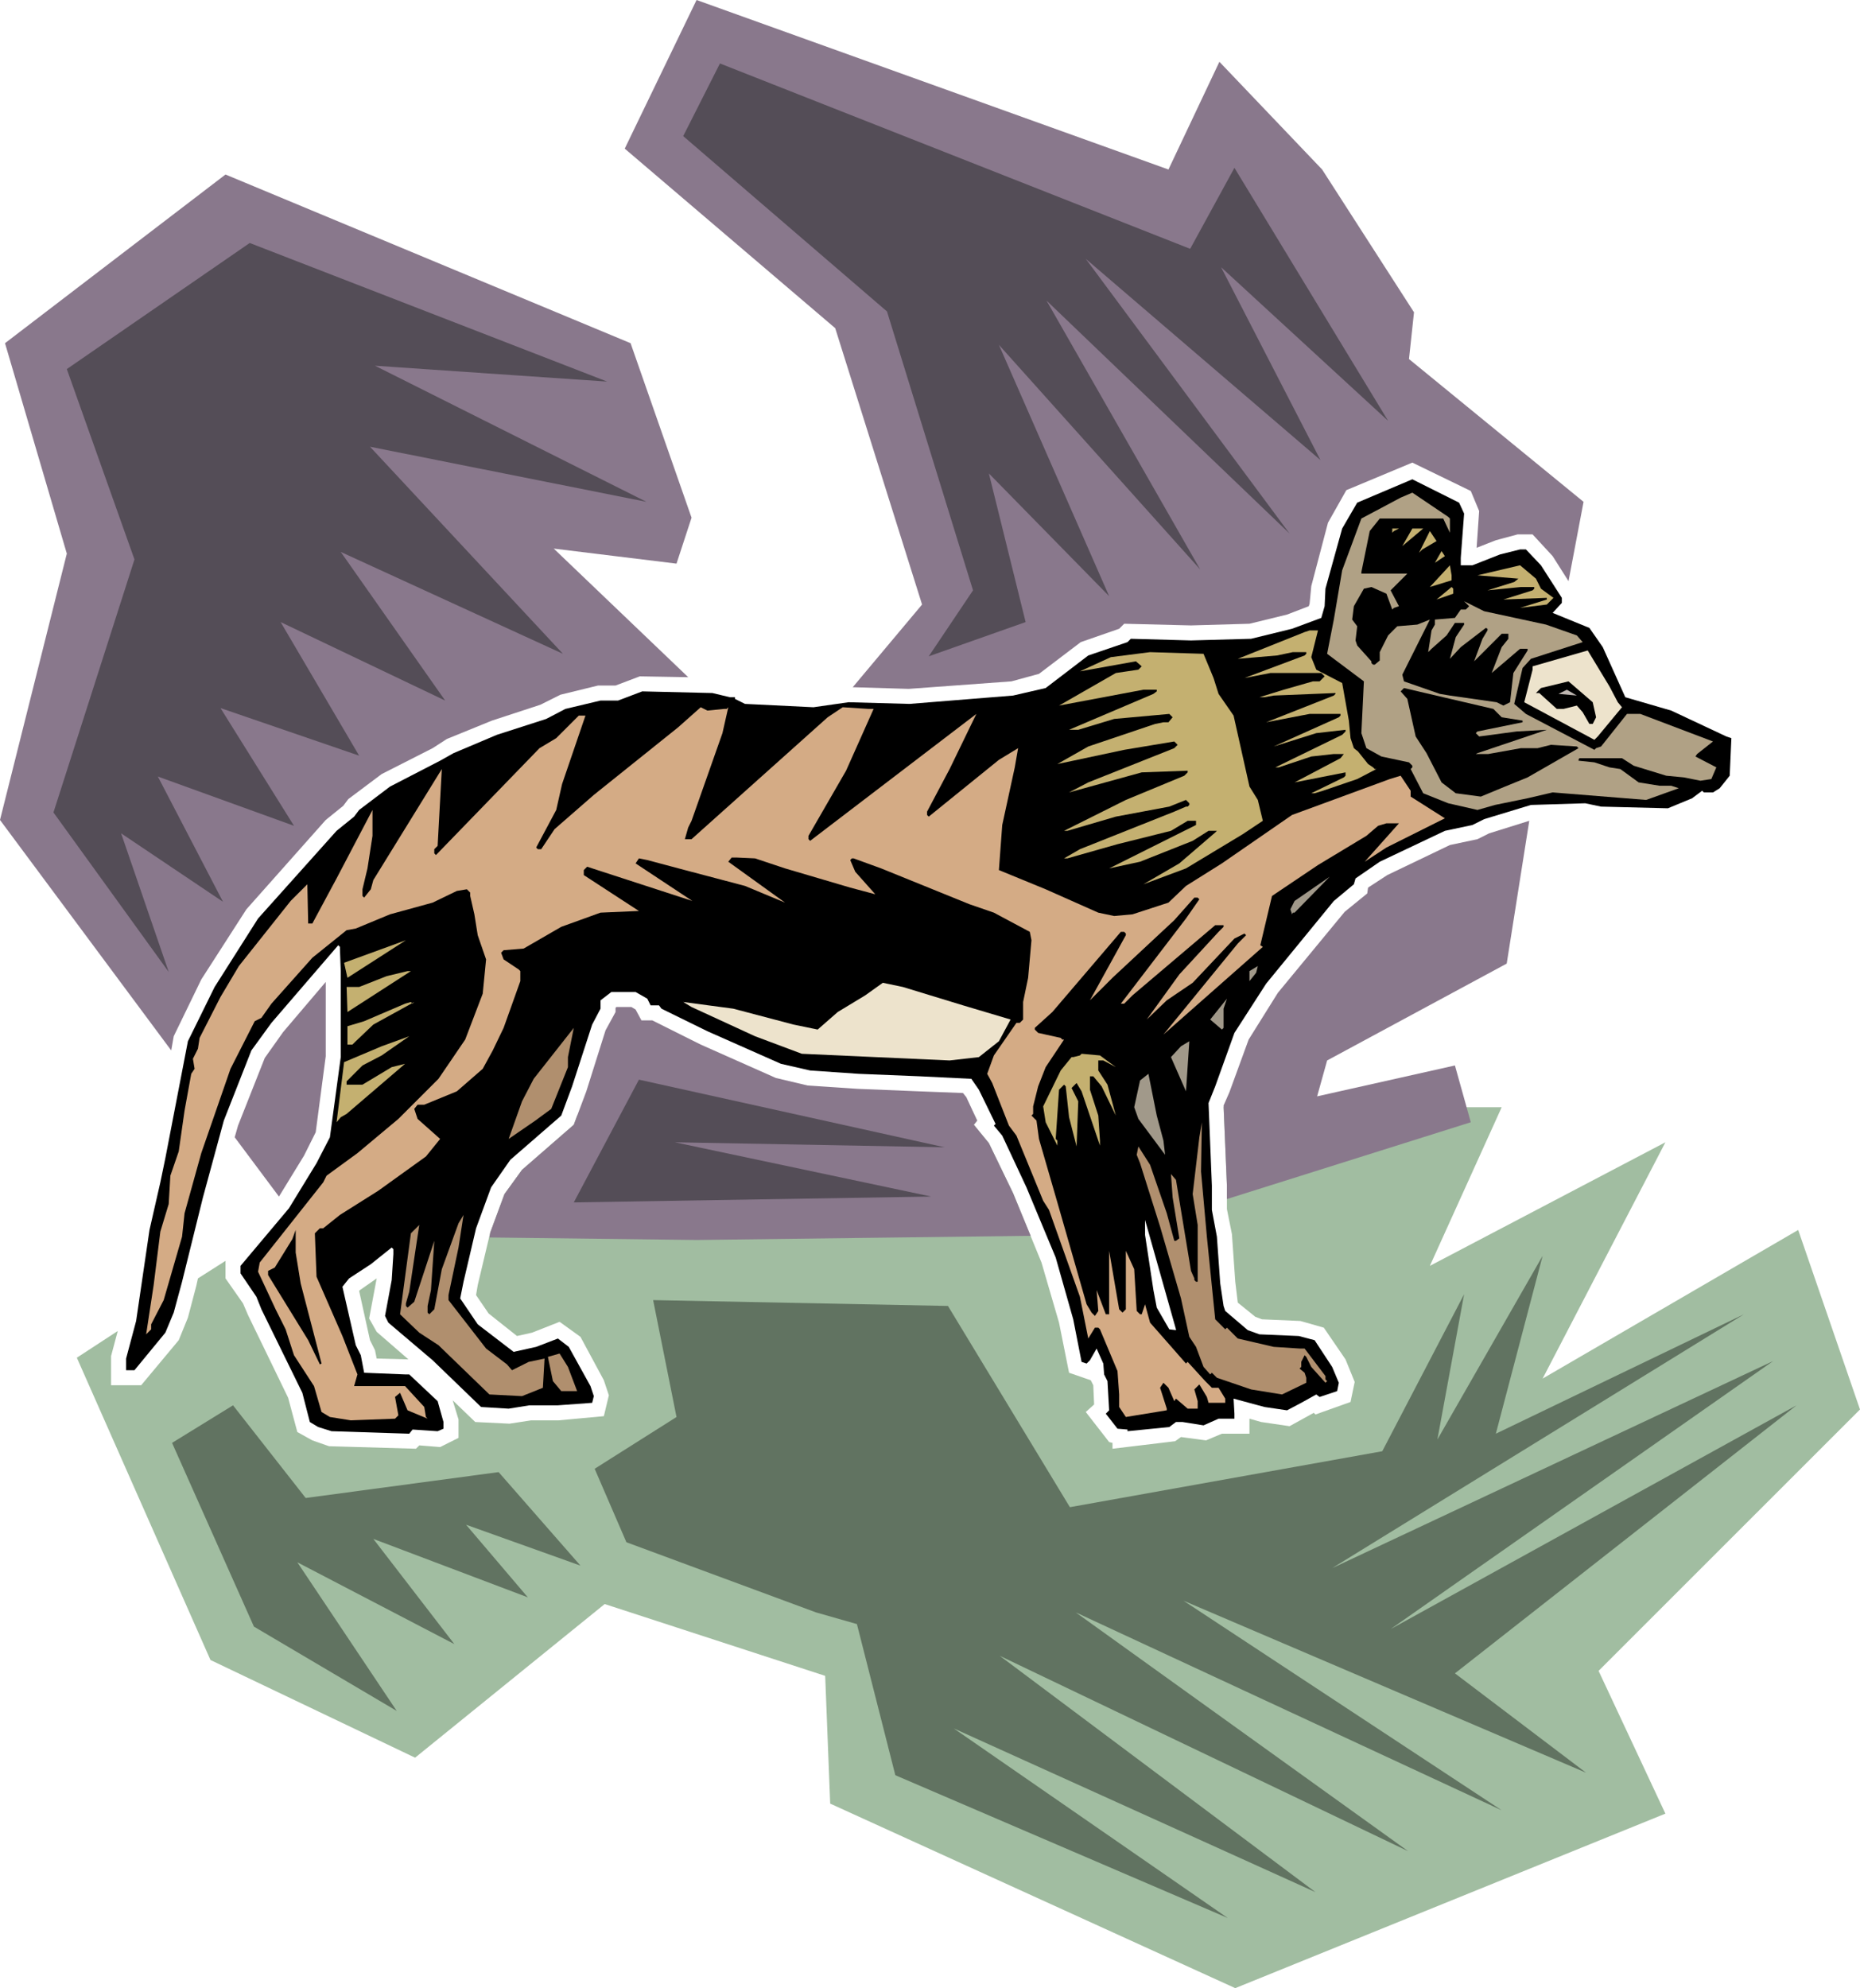
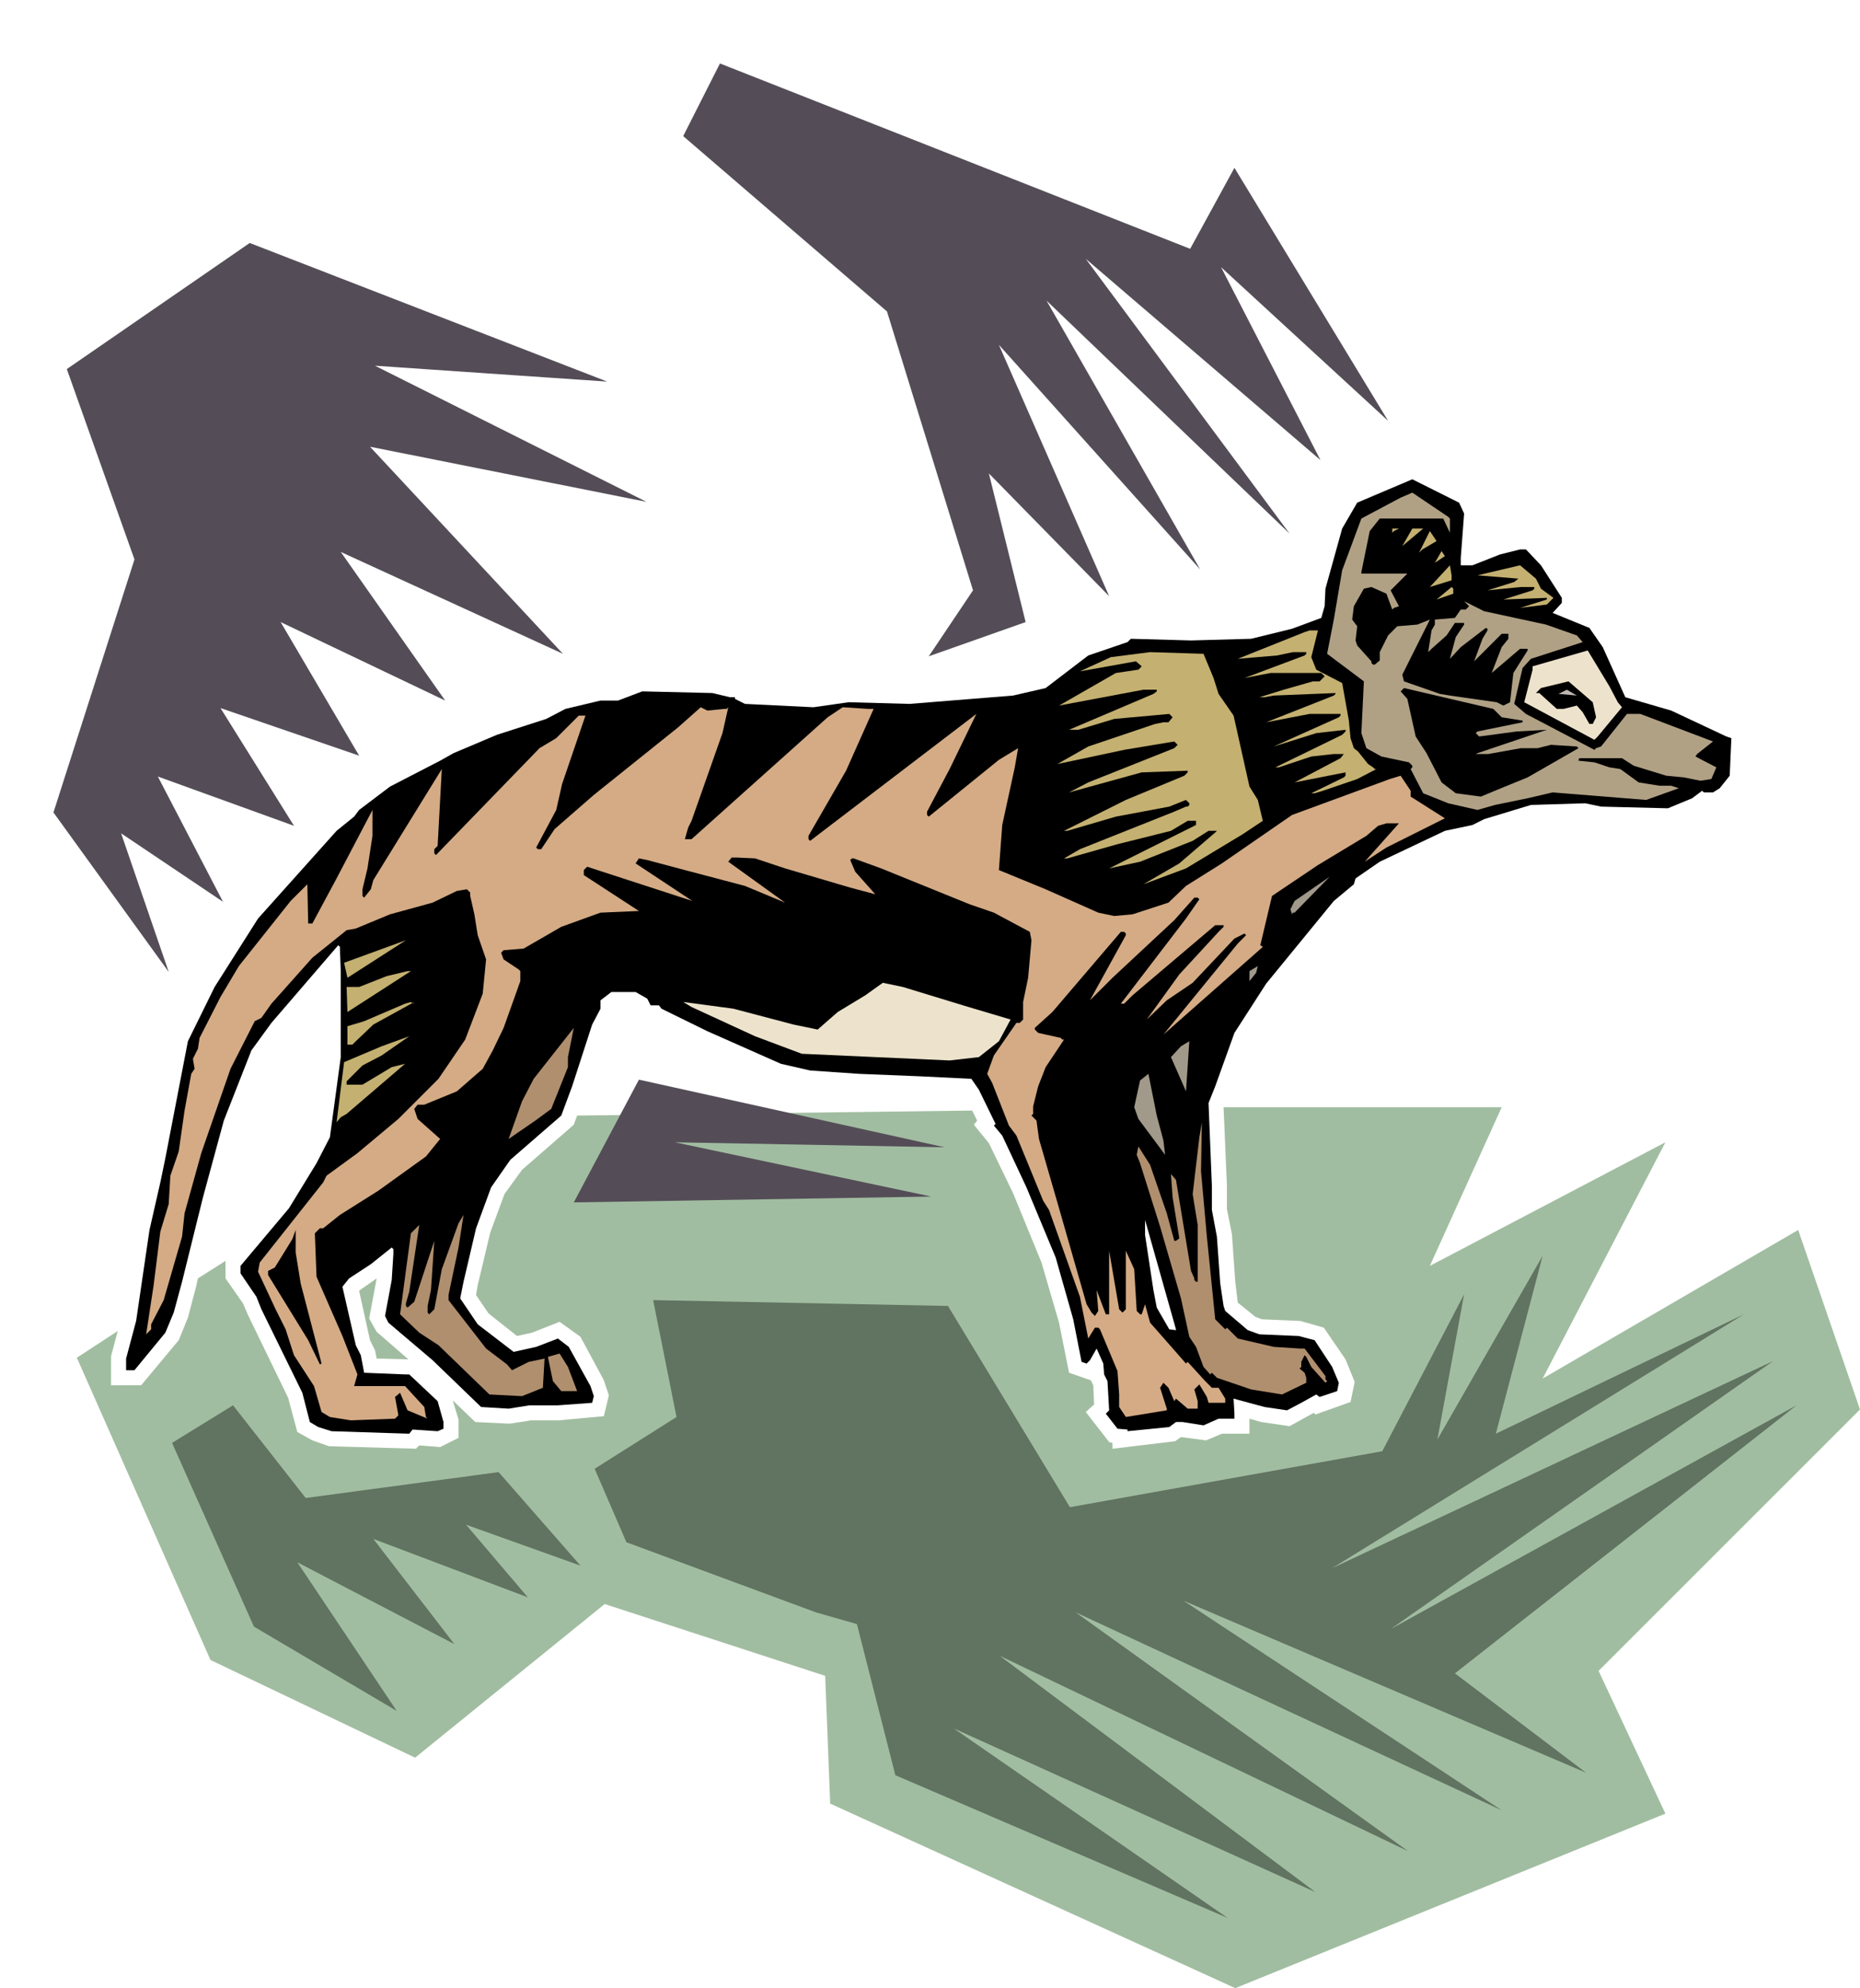
<svg xmlns="http://www.w3.org/2000/svg" fill-rule="evenodd" height="7.93in" preserveAspectRatio="none" stroke-linecap="round" viewBox="0 0 2227 2381" width="7.419in">
  <style>.pen1{stroke:none}.brush3{fill:#000}.brush5{fill:#c4b070}.brush6{fill:#ede3cc}.brush9{fill:#a1998a}.brush10{fill:#b08f6e}</style>
  <path class="pen1" d="m489 1628-38-33-9-16 9-48-20 14-1 1 13 59 6 12 2 10 38 1zm-219-118-33 21-2 9-10 38-11 27-45 54h-36v-35l8-30-49 32 160 362 245 117 227-184 264 86 6 153 485 221 515-209-80-171 313-313-74-215-306 178 147-283-282 148 86-190h-333l4 94v28l6 30 4 57 3 25 21 17 8 3 46 2 28 8 26 38 11 27-5 24-42 15-2-2-29 16-34-5-14-4v18h-33l-19 8-30-4-7 5-75 9v-7l-4-1-28-36 10-9-1-23-3-6-26-9-12-60-21-72-34-83-29-60-18-22 4-5-6-12-473 6-4 11-62 54-21 29-17 46-15 63-2 12 15 22 34 27 18-4 33-13 25 18 28 52 6 18-6 25-54 5h-33l-26 4-41-2-27-26 7 23v22l-22 11-25-2-4 4-104-3-20-7-18-10-11-41-48-99-6-14-21-30v-21z" style="fill:#a1bda1" />
-   <path class="pen1" d="m834 1485-248-3 1-6 17-46 21-29 62-54 15-40 23-73 12-22v-5l1-1h18l5 3 7 13h13l58 29 90 40 38 9 60 4 74 3 52 2 4 5 13 28-4 5 18 22 29 60 21 51-400 5zm-500-52-53-71 4-14 32-81 22-31 51-60v89l-12 91-14 28-30 49zm-129-175L0 982l80-319L6 411l264-202 485 202 73 209-18 55-147-18 161 154-58-1-29 11h-21l-45 11-24 12-58 19-54 22-17 11-61 31-40 30-6 8-21 17-95 107-54 84-33 68-3 17zm816-435 83-99-104-331-252-215L834 0l565 203 61-129 123 129 110 171-6 56 209 171-18 95-19-30-24-26h-18l-26 7-23 9 3-44-10-24-70-34-79 33-22 39-20 76-2 21-1 3-26 10-45 11-70 2-80-2-6 6-46 16-50 38-33 9-123 9-67-2zm810 160-27 171-215 116-12 43 165-37 19 68-292 92v-16l-4-96 7-16 23-63 35-56 80-97 27-22 1-7 23-15 75-36 33-7 14-7 48-15z" style="fill:#89788c" />
  <path class="pen1 brush3" d="m1753 615-4 53v9h14l33-13 24-6h7l18 19 25 39v6l-11 12 44 18 16 23 27 60 55 16 66 31 6 2-2 45-12 15-8 5h-11l-2-2-12 9-29 12-80-2-19-4-65 2-56 17-14 7-33 7-78 37-29 20-2 7-24 20-81 99-38 59-23 64-8 20 4 99v29l6 32 4 56 4 27 2 6 27 23 14 5 47 2 19 5 21 32 8 19-2 10-21 7-4-3-18 10-17 9-27-4-37-10 1 18v6h-19l-18 8-25-4h-8l-8 6-50 5v-2l-12-1-14-18 4-4-2-35-4-8-1-13-8-18-8 14-4 4-6-2-10-51-21-74-35-84-29-62-10-12 2-2-20-41-9-13-61-3-74-3-58-4-35-8-88-39-55-27-3-4h-10l-4-8-14-8h-29l-13 10v10l-10 19-24 74-13 35-61 53-23 33-18 49-15 64-4 20 21 31 43 33 27-6 26-10 13 10 26 47 4 12-2 8-41 3h-34l-25 4-33-2-58-56-53-45-4-8 8-43 2-31v-6l-2-2-25 20-26 17-8 10 16 70 6 12 4 21 49 2h5l34 32 7 25v8l-7 3-30-2-4 5-93-3-16-5-10-6-9-35-49-100-6-15-19-28v-9l58-69 33-54 16-31 13-96v-103l-1-27v-2l-2-2-80 93-24 33-33 84-25 92-25 101-10 37-10 24-37 45h-10v-14l12-45 16-109 13-57 6-29 27-140 32-65 52-82 94-105 21-17 6-8 37-28 60-31 16-9 52-22 59-19 23-12 42-10h21l29-11 84 2 21 5h6v2l12 6 82 4 42-6 73 2 124-10 39-9 51-39 47-16 4-4 72 2 72-2 49-12 35-13 4-14 1-21 20-72 18-31 66-28 56 28 6 13zm-345 981v-3l-8-1-15-26-4-21-10-66v-18l37 131v4z" />
  <path class="pen1" style="fill:#b0a185" d="M1736 621v17l-8-17h-76l-12 15-10 49v2h55l-20 20 10 19-6 2-2 2-7-19-18-8-9 2-12 21-2 16 6 8-2 17 2 6 17 19v2l2 2h2l6-5v-10l10-20 11-11 24-2 15-6-33 66 2 8 43 15 12 2 56 8 8 4 8-4 4-35 17-27v-2h-9l-34 29 12-31 8-10v-6h-8l-33 33 10-27 6-10v-2l-2-1-30 23-13 14 7-26 10-15v-2h-11l-10 15-18 16-4 4 4-26 4-7v-6l24-2 7-10h6l4-4-6-6 24 12 74 16 37 13 7 8-62 20-10 11-10 43 14 12 82 43 2-2 6-2 31-39h16l87 33-19 15-2 3 25 13-6 14-13 2-20-4-21-2-39-12-14-9h-51l-1 2v1l19 2 18 6 13 2 22 16 25 4h14l9 3-39 14-112-9-30 7-39 8-21 6-35-8-30-12-15-29 2-2v-2l-4-4-33-7-18-10-6-18 3-62-44-33 8-41 10-59 23-62 47-25 14-6 43 29 2 2z" />
  <path class="pen1 brush5" d="m1669 636-2 2v-5h8l-6 3zm10 18 12-21h13l-25 21zm24 4-4 4 13-26 8 12-17 10zm15 16 8-14 4 6-12 8zm20 21-26 8 24-26 2 12v6zm107 10 15 11-8 8-32 4 32-10v-2l-52 2 35-11 2-2v-2h-16l-40 4 32-10 5-4-49-4 51-12 19 16 6 12zm-105 6-20 7 18-15 2 2v6zm-170 76 6 15 31 16 8 45 2 21 4 12 5 4 12 15 6 4 2 2h2l-23 12-41 14-10 3h-4l39-19 2-2v-4l-61 12 55-29 4-5h-12l-27 3-39 13h-4l80-39 4-4v-2l-35 4-51 16 78-35 2-2v-2h-37l-52 10 81-32 2-2v-1l-74 3-11 2h-6l29-9 35-10h8l6-6-4-4h-61l-31 6 72-27 2-2v-2h-16l-19 4-47 4 80-32 6-2h10l-8 32z" />
  <path class="pen1 brush6" d="m1937 841 5 6-29 35-4 4-84-45 10-39v-4l66-19 26 43 10 19z" />
  <path class="pen1 brush5" d="m1453 812 6 19 18 26 19 85 10 16 6 25-24 16-68 41-51 19 43-25 43-37 2-2h-10l-19 12-63 25-37 8 102-51 2-1v-5h-10l-20 12-64 16-60 17h-4l19-11 113-45 14-6h2l2-2v-2l-4-4-20 8-64 12-58 17h-4l74-37 70-29 4-4v-2l-55 2-87 24 23-12 103-41 4-4-4-4-60 10-61 13-19 4 37-21 80-27 10-2h6l5-6-4-4-66 6-43 13h-11l101-43 4-3v-2h-16l-101 19 68-39 27-4 4-4-7-6-67 12 37-17 47-6 64 2 12 29z" />
  <path class="pen1 brush3" d="m1911 859-4 8h-4l-8-14-7-8-16 4h-8l-21-19h-4l6-6 33-8 29 25 4 18zm-123-10 10 10 25 4v2l-54 11-2 2 4 4 45-6 36-2-83 28-2 1h15l39-7h20l16-4 31 2 2 2-61 35-27 11-29 12-30-4-17-13-18-35-13-20-10-45-8-9 4-4 47 11 60 14z" />
  <path class="pen1" style="fill:#bfb7b2" d="m1866 831 10-5 12 7-22-2z" />
  <path class="pen1" style="fill:#d4ab85" d="M867 849h3l2-2-7 31-37 105-4 8-4 14h8l163-146 18-12 31 2h6l-33 74-45 78v4l2 2 199-152-32 66-27 51v4l2 2 84-68 23-14-4 23-15 69-4 54 56 23 63 28 19 4 22-2 43-14 21-20 43-27 84-58 117-43 13-4 12 18v7l41 26-70 35-26 17 41-46h-15l-10 3-14 12-58 35-55 37-14 59 3 2-119 105 89-109 10-10-2-2-12 6-50 53-31 21-24 23 39-54 47-51 6-6v-2h-10l-99 84-10 10h-4l78-102 16-23-2-2h-4l-24 27-74 69-27 27 43-78v-2l-2-2h-4l-82 96-21 19v2l4 4 27 6 2 2h2l-22 33-9 23-6 24v9l-2 2 6 6 3 22 22 76 35 122 6 10 4 4 4-6-2-25 11 29h4v-76l12 70 4 4 4-4v-70l10 22 3 50 4 4h2l4-12 6 22 29 33 14 16 2-2 21 23 8 8h8l8 13v5h-20l-2-7-9-15-6 6 4 14v9h-12l-14-12-2 3-7-16-6-6-4 6 8 25v2l-49 8-8-12v-15l-2-28-21-50-2-2h-4l-8 13-10-50-37-104-7-11-32-78-9-12-20-51-6-11 8-22 27-39h4l4-4v-21l6-29 4-45-2-10-43-23-29-10-106-43-33-12h-2l-2 2 6 14 24 27-30-8-78-23-36-12-22-1h-6l-4 5 68 49-48-20-72-19-45-12-10-2-4 6 68 45-126-41-4 4v6l66 43-46 2-47 17-45 26-24 2-3 3 3 8 18 12 2 2v12l-20 56-13 27-12 22-31 27-39 16h-8l-4 5 4 12 27 24-17 21-57 41-46 29-20 16h-4l-6 6 2 52 31 71 18 46-4 14h61l23 25 2 12 2 2-24-10-9-21-6 5 4 22-4 4-53 2-25-4-10-6-9-31-24-37-10-31-12-24-21-45 2-11 76-96 4-8 37-27 49-41 48-48 32-47 21-55 4-41-10-29-4-25-5-22v-4l-4-4-12 2-29 14-51 14-41 17-11 2-41 33-49 55-12 17-8 4-29 57-35 101-20 72-3 28-22 76-15 29v6l-6 6 9-59 8-64 10-33 2-34 10-29 7-49 8-44 4-6-2-12 6-12 2-13 25-49 22-37 62-78 20-20 1 47h5l29-54 43-82v31l-6 39-6 25v8l2 2 8-10 3-11 82-133-5 92-4 4v5l2 2 124-128 20-12 27-27h8l-28 82-7 31-24 45 2 2h4l16-24 47-41 101-81 27-24 8 4 20-2z" />
  <path class="pen1 brush3" d="m2044 903 11-11-6 14-5-3z" />
  <path class="pen1 brush9" d="m1548 1093-1 2-2-6 5-10 42-29-42 43h-2z" />
  <path class="pen1 brush5" d="m412 1153 74-27-70 45-4-18z" />
  <path class="pen1 brush9" d="M1496 1175v-12l10-6-2 8-8 10z" />
  <path class="pen1 brush5" d="m416 1212-1-30h15l33-13 25-6h4l-76 49z" />
  <path class="pen1 brush6" d="m1153 1204 57 17-14 26-24 19-35 4-177-8-56-21-76-35-10-6 60 8 72 19 29 6 24-21 33-20 21-15 24 5 72 22z" />
-   <path class="pen1 brush9" d="m1465 1231-2 2-14-12 20-25-4 12v23z" />
  <path class="pen1 brush5" d="m496 1200-49 27-21 20-4 4h-6v-22l20-6 49-21 7-2 2 2 2-2z" />
  <path class="pen1 brush10" d="m680 1278-20 50-19 14-32 22 16-45 14-27 48-61-7 35v12z" />
  <path class="pen1 brush5" d="m434 1276-19 19v4h19l35-21 16-4-70 60-7 4-5 6 9-72 45-19 33-12-33 23-23 12z" />
  <path class="pen1 brush9" d="m1402 1266 12-13 10-6-4 60-18-41z" />
-   <path class="pen1 brush5" d="m1336 1278-15-8h-6v12l11 17 10 37-17-35-10-12h-4v16l10 31 2 30v6l-22-65-6-10-6 6 8 16-2 54-9-35-4-37-2-2-6 6-4 59 2 2v6l-14-28-3-19 21-43 13-16h2l8-2 2-2 22 2 19 14z" />
  <path class="pen1 brush9" d="m1393 1366 2 17-32-43-5-14 7-32 10-8 10 50 8 30z" />
-   <path class="pen1 brush3" d="M572 1432v4l-9-4h-6l-12 31-21 57 5-51 4-12v-8l-2-2-9 16-20 55 8-51-2-2 41-45 56-86 12-13-23 68-22 43z" />
  <path class="pen1 brush10" d="m1445 1481 10 99 12 12 2-2 13 13 43 10 31 2h6l25 33v4l2 2-2 2-17-19-6-12-2-2-4 8v6l-2 2 6 5 2 6v6l-29 14-37-6-41-14-6-6-2 2-8-9-9-24-8-12-10-46-25-86-24-76-4-10 2-10 14 22 20 58 9 33h2l4-3-8-49-2-28 6 7 18 109 4 9v2l2 2h2v-68l-6-37 8-68 3-18-1 59 7 78zm-908 70v6l45 58 25 19 6 7 20-10 19-4-2 35-25 10-39-2-61-59-23-15-23-22 13-97 10-10-12 80-4 14v3l2 2 8-7 24-73-4 59-4 19v8l2 2 6-6 9-48 20-55 6-10-6 39-12 57z" />
  <path class="pen1 brush3" d="m360 1537 25 96-2 1-14-29-48-78v-5l8-4 21-34 4-11v27l6 37z" />
  <path class="pen1 brush10" d="M691 1666h-19l-10-12-6-29 14-4 10 16 11 29z" />
  <path class="pen1" d="M202 1164 64 973l97-303-81-228 219-151 428 166-278-19 325 163-331-66 231 248-266-122 125 178-197-94 94 160-166-57 88 141-163-59 78 150-122-82 57 166zm963-457-103-334-244-210 44-87 563 222 53-97 184 303-200-184 119 231-281-241 244 329-291-279 184 322-241-269 132 301-144-147 44 178-116 41 53-79zm-478 733 78-147 366 81-323-6 307 65-428 7z" style="fill:#544d57" />
  <path class="pen1" d="m475 2049-171-101-98-220 73-45 87 111 231-31 98 112-137-49 74 87-185-70 97 126-188-98 119 178zm502-118-227-84-38-88 98-62-28-140 353 7 146 241 374-67 98-188-32 174 126-220-56 213 297-143-493 304 528-248-458 321 486-268-409 321 157 119-482-206 381 251-510-237 398 286-489-234 378 283-433-196 328 227-398-171-46-181-49-14z" style="fill:#617361" />
</svg>